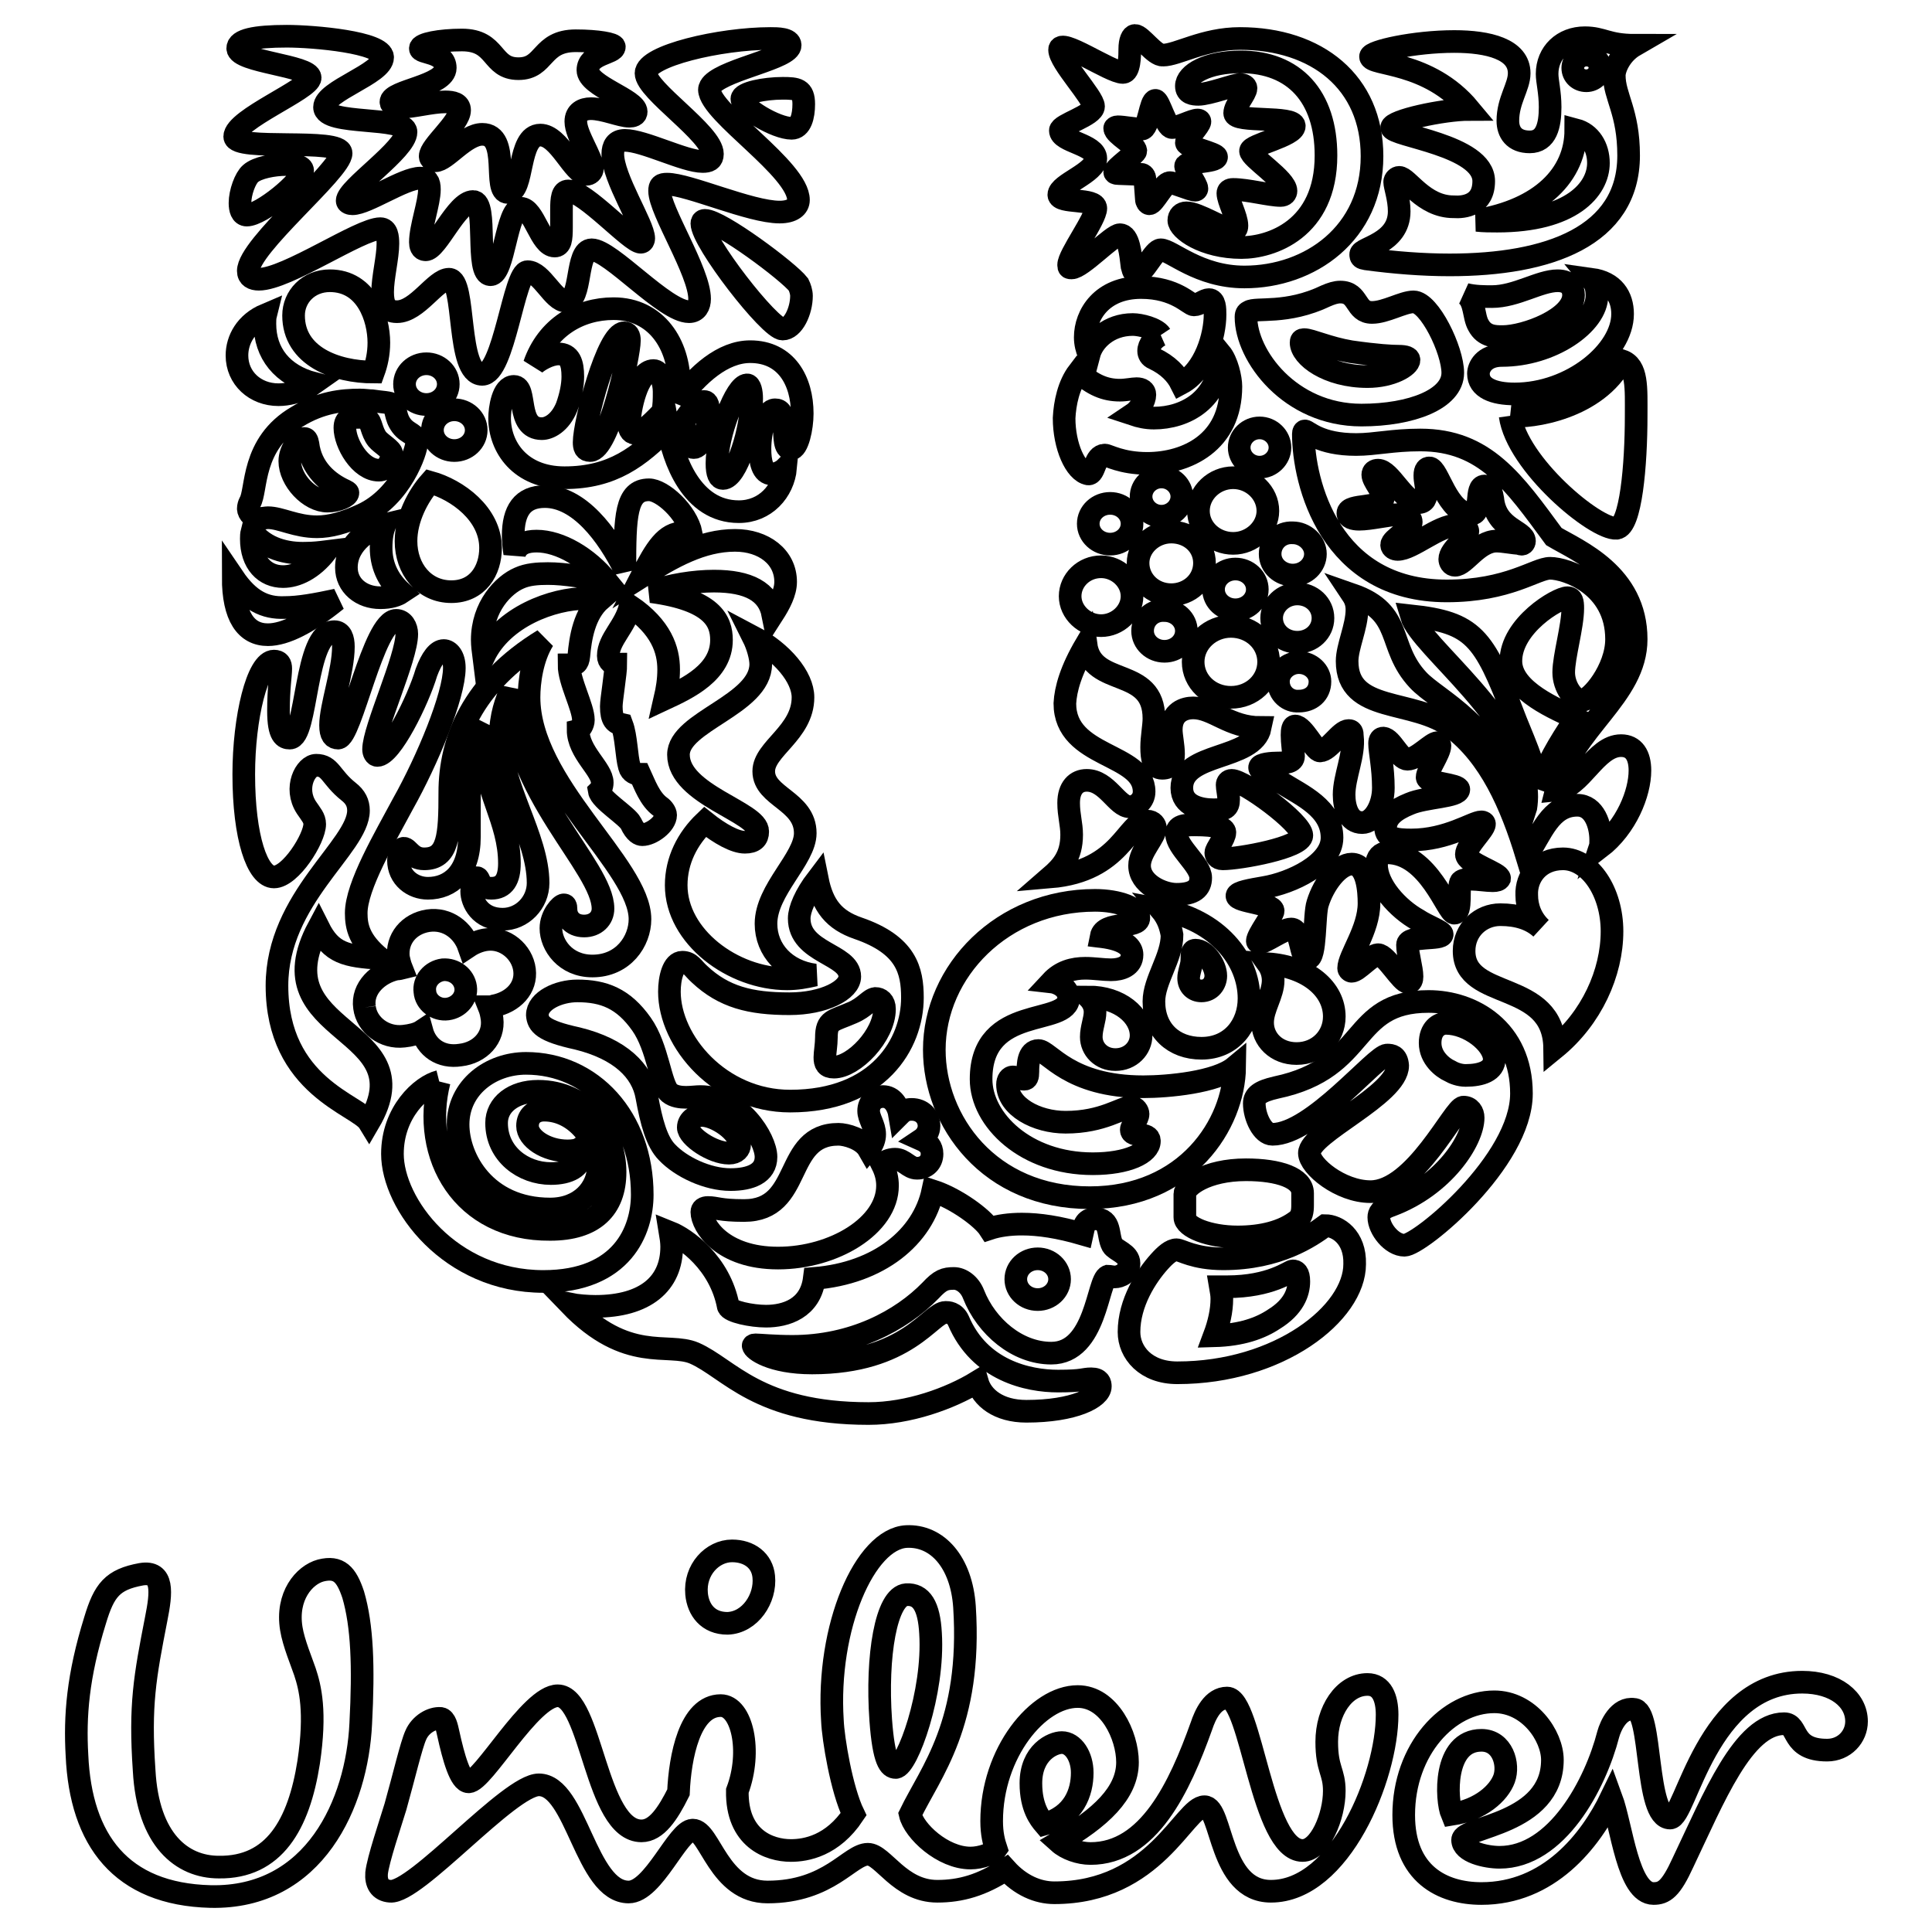
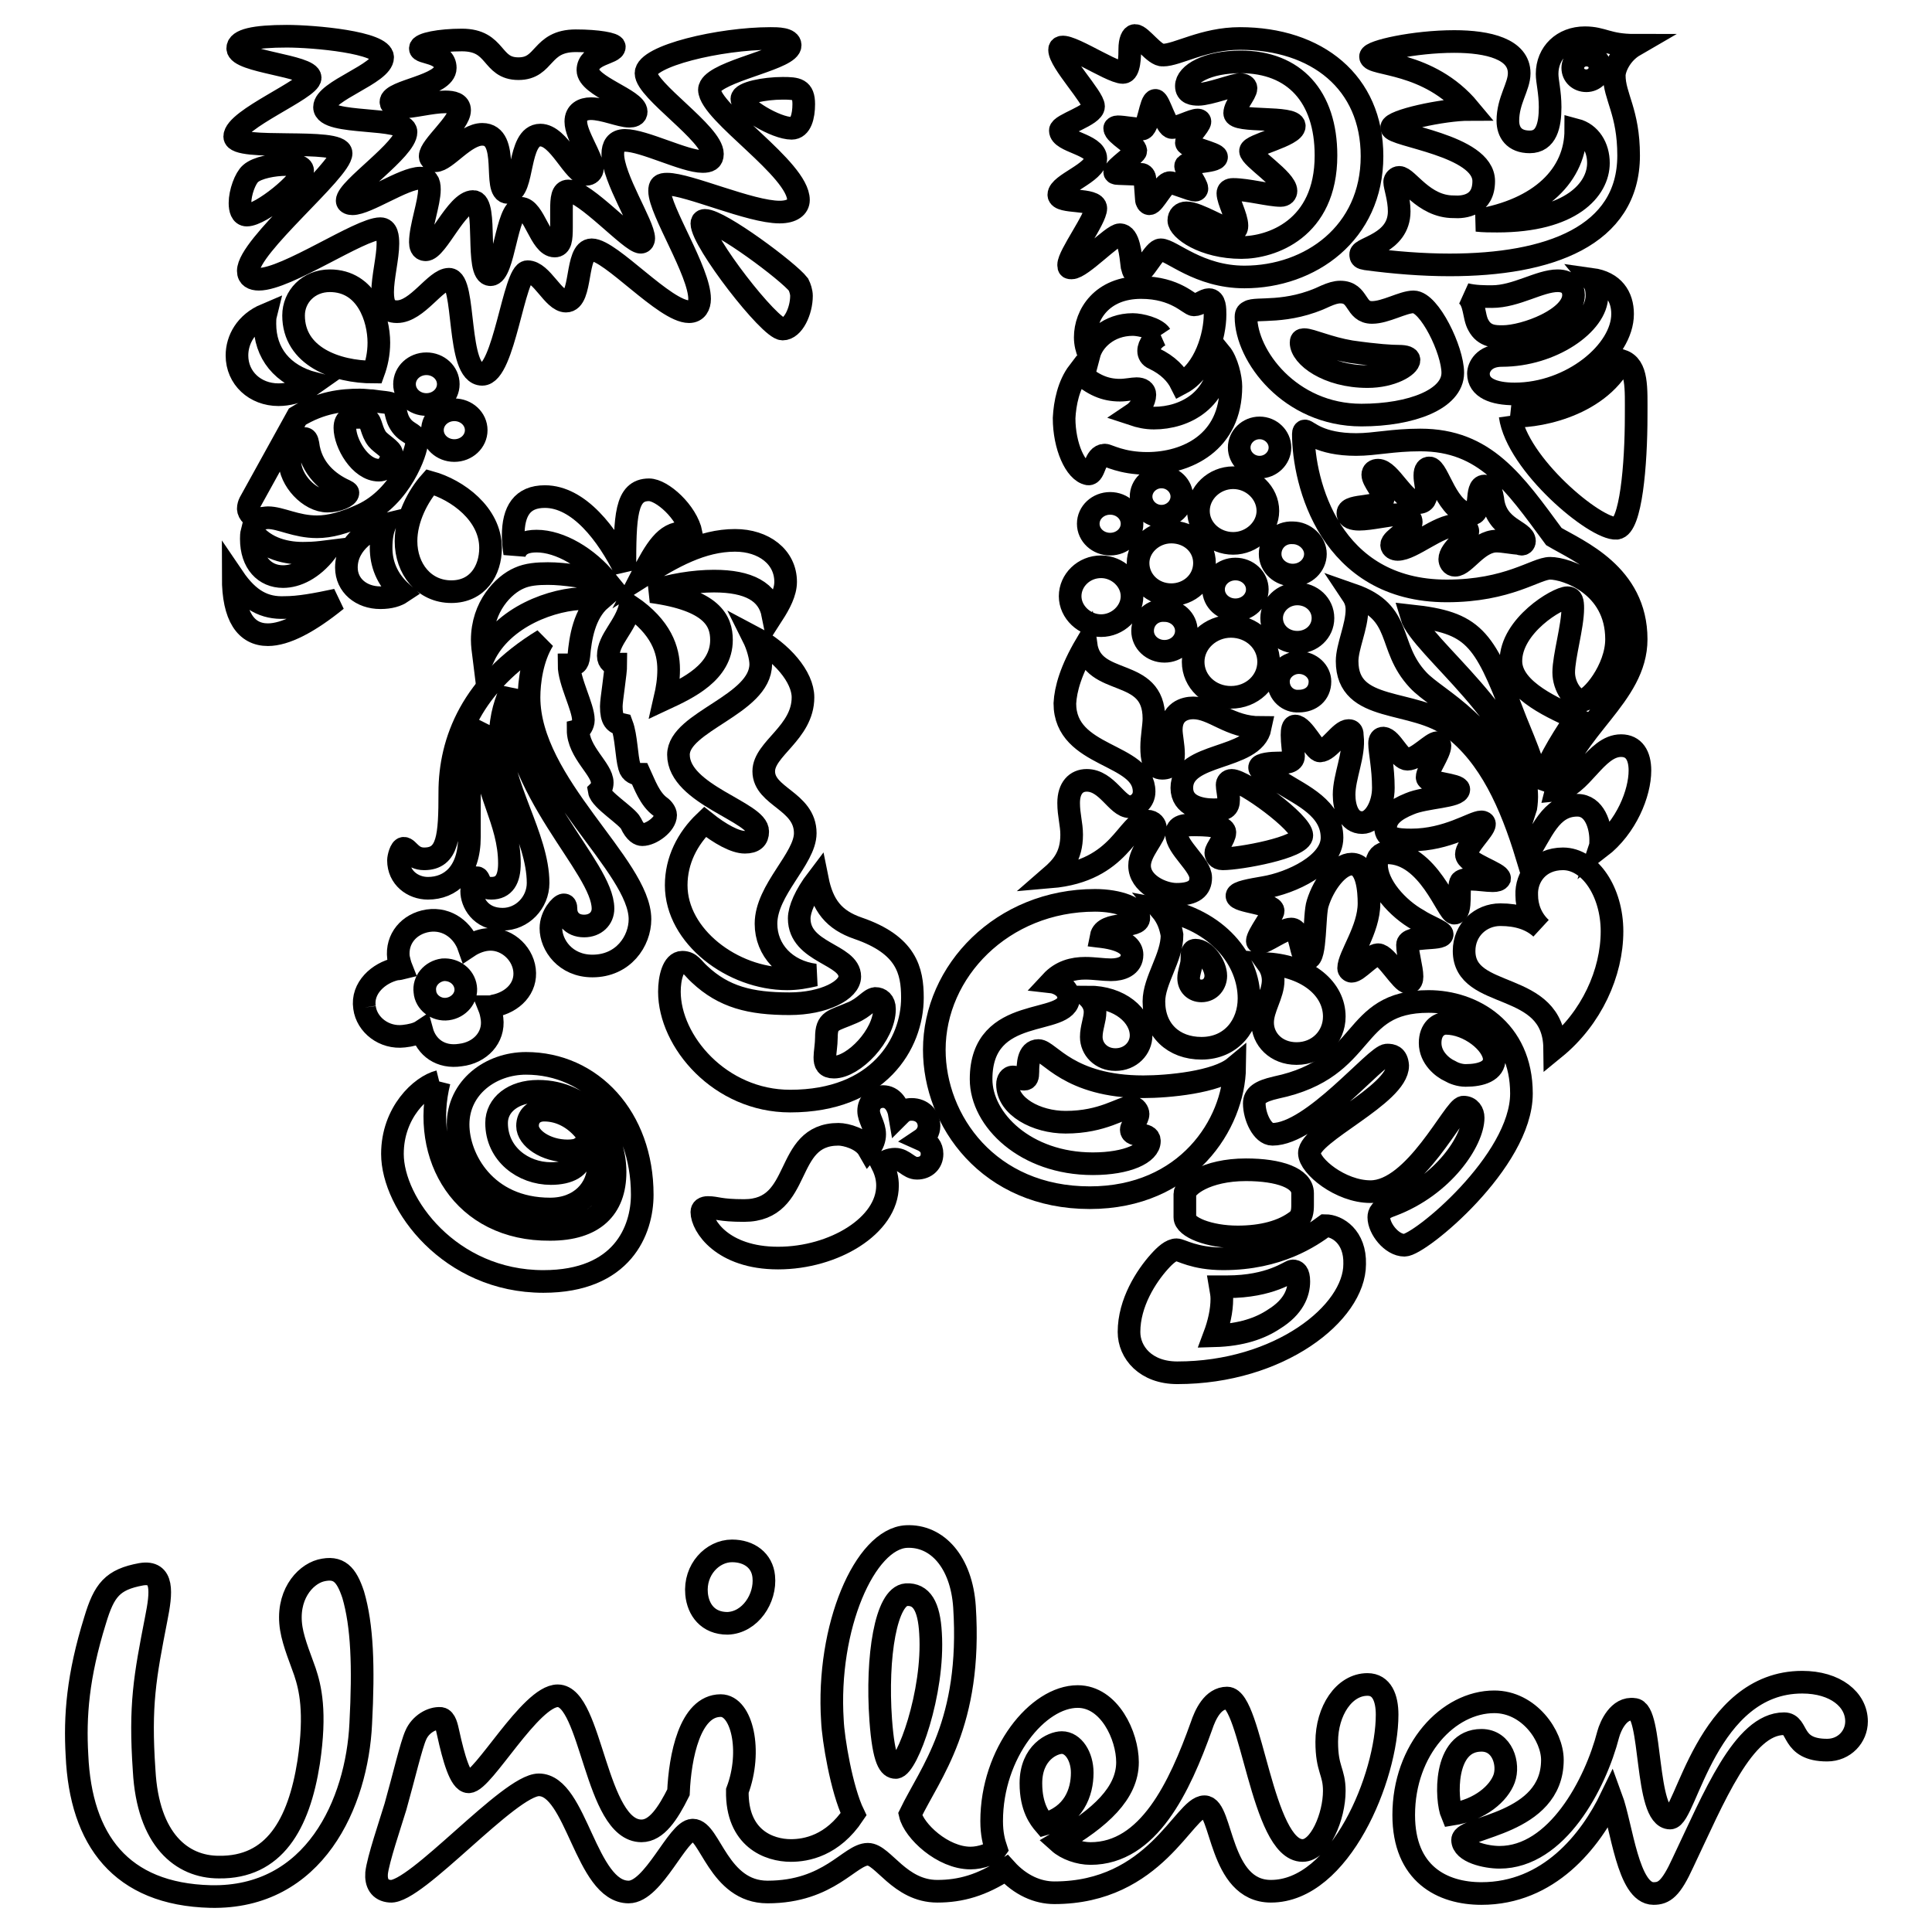
<svg xmlns="http://www.w3.org/2000/svg" version="1.1" x="0px" y="0px" viewBox="0 0 256 256" enable-background="new 0 0 256 256" xml:space="preserve">
  <g>
    <g>
      <path stroke-width="3" fill-opacity="0" stroke="#000000" d="M40.4,221.5c-0.4-1.2-1.5-3.8-1.8-5.7c-0.7-4.3,1.7-7.1,3.9-7.7c2.4-0.6,3.4,0.5,4.3,3.2c1.2,4.1,1.4,9.5,1,17.1c-0.5,10.5-6.1,23.2-19.9,22.9c-11.9-0.3-17.2-7.5-17.7-18.7c-0.3-5.2,0.1-10.5,2.4-17.9c1.2-4,2.3-5.4,6.1-6.1c3-0.5,2.7,2.4,2,5.9c-1.5,7.7-2.2,11.4-1.6,20.1c0.5,9.2,5,12.8,9.9,12.8c7.3,0.1,10.6-5.6,11.9-13.9C41.9,226.8,41.1,223.6,40.4,221.5z M196.3,230.6c2.8,0,3.7,3.2,3,5.1c-0.7,1.9-3.1,4.1-6.9,4.7C191.6,238.5,191.2,230.6,196.3,230.6z M143.4,234.9c0-2.2-1.2-4-2.7-4c-1.2,0-4.1,1.3-4.1,5.4c0,3.2,1.2,4.7,1.8,5.4C142.3,240.6,143.4,237.5,143.4,234.9z M101.2,208.9c-0.2-2.1-1.9-3.4-4.2-3.4c-2.6,0-5,2.5-4.7,5.7c0.2,2.1,1.5,3.9,4.1,3.9C99.4,215,101.5,211.8,101.2,208.9z M123.3,216.4c-0.2-3.6-1.2-5.2-3.2-5.1c-2.7,0.2-4,8.2-3.4,16.6c0.4,5.5,1.2,6.3,2,6.3C120.2,234.1,123.8,224.3,123.3,216.4z M213.1,229.8c-1.7,6.6-6.8,16.3-14.4,16.3c-1.8,0-4.9-0.7-4.9-2.3c0-1.8,11.9-2,11.9-10.6c0-3.2-3.1-7.7-7.7-7.7c-6.1,0-12,6.3-12,15c0,7.8,5.1,10.4,10.3,10.4c8.9,0,14.4-6.9,17.2-12.7c1.4,3.8,2.2,12.7,5.6,12.7c1.4,0,2.3-0.6,3.9-4.1c4.1-8.6,8-18.4,13.4-18.4c2,0,0.8,3.5,5.7,3.5c2.3,0,3.9-1.8,3.9-3.8c0-2.9-2.8-5.2-7.2-5.2c-12.7,0-15.4,18-17.5,18c-3.4,0-2.3-14.4-4.8-14.4C214.5,226.2,213.4,228.7,213.1,229.8z M104.8,245.2c2,0,5.5-0.6,8.3-4.8c-1.6-3.3-2.7-10-2.8-12.4c-0.8-12.4,4.3-24.1,9.8-24.4c4.1-0.2,7.3,3.4,7.7,9.3c1,15.5-4.5,21.9-7.2,27.5c0.5,2.2,4.3,5.8,8,5.8c1.4,0,3-0.6,3.4-1.2c-0.3-0.9-0.6-2-0.6-3.7c0-9,6.1-16.5,11.4-16.5c4.2,0,6.6,5.2,6.6,8.7c0,4.1-3.6,7.4-9.1,10.6c1,0.9,2.7,1.5,4.2,1.5c7.7,0,11.8-8.8,14.7-16.9c0.5-1.5,1.5-3.7,3.4-3.7c3.2,0,4.6,20.2,10,20.2c2.3,0,4.2-4.5,4.2-7.9c0-2.6-1-2.8-1-6.5c0-4.1,2.3-7.6,5.4-7.6c1.9,0,2.6,1.8,2.6,4c0,8.2-6.2,23.4-15.4,23.4c-6.9,0-6.4-11.2-8.8-11.2c-2.7,0-6.5,11.4-19.9,11.4c-2.2,0-4.5-1-6.4-3.1c-3.2,2.1-6,2.9-9.1,2.9c-5,0-7.2-4.9-9.2-4.9c-2.4,0-5.1,5-13.3,5c-6.5,0-7.6-8.2-9.9-8.2c-2,0-5.2,8.2-8.5,8.2c-5.7,0-6.9-14.2-11.9-14.2c-3.9,0-16.3,14.4-19.7,14.1c-1.4-0.1-1.9-1.1-1.8-2.4c0.2-1.8,1.8-6.5,2.5-8.8c1.1-3.9,2.1-8.2,2.7-9.5c0.6-1.4,2.1-2.3,3.3-2.2c0.6,0.1,0.8,1.1,1,2c0.7,3.2,1.6,6.4,2.7,6.4c1.9,0,8.2-11.4,11.8-11.4c4.5,0,5,17.9,11.1,17.9c2,0,3.5-2.3,4.9-5.1c0.2-4.7,1.5-11.5,5.6-11.5c2.8,0,4.2,6,2.2,11.3C97.6,243.6,101.9,245.2,104.8,245.2" />
      <path stroke-width="3" fill-opacity="0" stroke="#000000" d="M199.1,44.6c-1,0-2.4,0-3.2-1.5c-0.7-1.2-0.4-3.2-1.7-4.1c1.2,0.3,2.5,0.3,3.5,0.3c3.2,0,6.3-2.1,8.7-2.1c1.6,0,2.1,1,2.1,1.9C208.5,42.2,202.1,44.6,199.1,44.6z M200.7,52.2c7.5,0,14.3-5.6,14.3-10.6c0-2.3-1.2-4.2-4.1-4.6c0.5,0.6,0.7,1.1,0.7,2.2c0,3.7-6,7.9-12.6,7.9c-2.4,0-3.1,1.6-3.1,2.4C195.9,51.4,197.9,52.2,200.7,52.2z M200.1,55.1c0.9,6.4,11.3,15.1,14.1,14.9c1.9-0.2,2.6-8.4,2.6-14.9c0-3.7,0.2-6.6-1.9-7.3C211.6,54.1,202.9,55.4,200.1,55.1" />
-       <path stroke-width="3" fill-opacity="0" stroke="#000000" d="M38.4,97.8c2.4,0,1.9-14.1,5.9-14.1c0.9,0,1.2,0.9,1.2,2c0,3.2-1.7,7.9-1.7,10.4c0,1.3,0.4,1.7,1,1.7c1.7,0,4.7-15.6,7.7-15.6c0.9,0,1.4,0.9,1.4,1.8c0,3.2-4.4,12.6-4.4,15.3c0,0.4,0.2,0.8,0.5,0.8c1.8,0,5.4-7.3,6.5-11c0.7-1.9,1.5-2.9,2.3-2.9c0.7,0,1.4,0.8,1.4,2.3c0,3.7-3.6,12.3-6.8,18c-2.4,4.5-6.2,10.9-6.2,14.5c0,1.8,0.4,3.7,3.2,6c-4.6-0.3-6.5-0.7-8.2-4.1c-7.7,14.4,14.2,13,6.7,25.8c-1.4-2.3-12.2-4.7-12.2-18.1c0-11.6,10.8-18.4,10.8-23.2c0-1-0.4-1.8-1.3-2.5c-2.4-1.9-2.4-3.5-4.3-3.5c-1.4,0-3,3-1.3,5.6c0.6,0.9,1.1,1.4,1.1,2.2c0,1.9-3.2,7-5.4,7c-2.2,0-4-5.2-4-13.6c0-7.5,1.8-15,4-15c0.7,0,0.9,0.4,0.9,1c0,0.9-0.3,2.6-0.3,5.6C36.9,97.5,37.7,97.8,38.4,97.8" />
      <path stroke-width="3" fill-opacity="0" stroke="#000000" d="M56.7,117.7c3,0,5.5-2.1,5.5-6.8V104c0-2.6,0.2-5.6,2.1-7.8c-0.2,0.9-0.2,1.8-0.2,2.7c0,5.8,3.4,9.8,3.4,15.5c0,2.1-0.7,3.3-2.4,3.3c-1.7,0-1.5-1.4-1.9-1.4c-0.3,0-0.7,0.9-0.7,1.8c0,1.4,1.1,3.7,4.1,3.7c2.6,0,4.7-2.2,4.7-4.8c0-6.1-5-12.9-5-19.4c0-2.8,0.8-4.8,1.4-6.2c0,13.5,12.2,23.4,12.2,29c0,1.3-1,2.3-2.5,2.3c-1.7,0-2.4-1.2-2.4-2.2c0-0.5-0.1-0.6-0.3-0.6c-0.4,0-1.7,1.4-1.7,3.1c0,2.2,1.9,5,5.5,5c4.1,0,6.3-3.3,6.3-6.2c0-7.1-14.7-17.9-14.7-29.4c0-2,0.4-5.2,1.9-7.6c-9.5,5.8-12.4,13.4-12.4,20.2c0,5.8-0.2,8.8-3.4,8.8c-1.7,0-2.1-1.4-2.7-1.4c-0.4,0-0.7,1.2-0.7,1.6C52.8,116.3,54.7,117.7,56.7,117.7" />
      <path stroke-width="3" fill-opacity="0" stroke="#000000" d="M165.5,41.3c0.9-0.6,5,0.4,10.2-2.1c0.7-0.3,1.3-0.5,1.9-0.5c2.5,0,1.9,2.7,4.2,2.7c1.8,0,4.1-1.4,5.5-1.4c2.1,0,5.2,6.4,5.2,9.4c0,3.5-5.5,5.6-12.1,5.6c-9.5,0-15.3-7.9-15.3-13C165.1,41.5,165.3,41.4,165.5,41.3z M181.2,49.9c3.2,0,5.5-1.4,5.5-2.2c0-0.3-0.4-0.5-1.4-0.5c-0.9,0-2.8-0.1-6.3-0.6c-3-0.5-5.3-1.6-6.2-1.6c-0.3,0-0.4,0.1-0.4,0.4C172.4,47.2,175.9,49.9,181.2,49.9" />
      <path stroke-width="3" fill-opacity="0" stroke="#000000" d="M58.2,143.3c-2.4,0.6-6.2,4.1-6.2,9.6c0,6.6,7.6,16.9,20,16.9c10.5,0,13.1-6.8,13.1-11.5c0-10.2-6.7-17.4-15.4-17.4c-4.7,0-9,3.2-9,8.1c0,4.5,3.6,11.2,12.2,11.2c4,0,6.4-2.7,6.4-5.8c0-3-2.9-7.3-7.2-7.3c-1.3,0-2.2,0.8-2.2,2.1c0,1.6,2.4,3.3,5.3,3.3c0.7,0,1.3-0.1,1.6-0.3c0.2,0.2,0.2,0.6,0.2,0.8c0,1.6-1.6,2.5-4,2.5c-3.7,0-7.2-2.6-7.2-6.7c0-2.4,2.2-4.2,5.5-4.2c6.4,0,10.2,5.4,10.2,10.7c0,4.8-2.8,7.6-8.6,7.6C61.3,163,55.7,153.2,58.2,143.3" />
-       <path stroke-width="3" fill-opacity="0" stroke="#000000" d="M140.2,183c3.4,0,3.3-0.3,4.4-0.3s1.2,0.6,1.2,1c0,1.5-3.5,3.3-9.8,3.3c-3.7,0-5.9-1.8-6.5-3.9c-3.6,2.2-9.1,4.2-14.4,4.2c-14.7,0-18.5-6-23.1-8c-3.5-1.5-8.9,1.4-16.5-6.5c1,0.2,2.4,0.3,3.4,0.3c6.6,0,10.1-3,10.1-7.9c0-0.6-0.1-1.3-0.2-1.9c2,0.8,6.6,4,7.7,9.8c0.2,0.7,3.1,1.3,5,1.3c2.6,0,5.9-1,6.4-5c8.6-0.7,14.4-5.5,15.7-11.6c3.1,1,6.6,3.6,7.5,5c1.2-0.4,2.7-0.6,4.3-0.6c2.3,0,4.9,0.4,8,1.3c0.2-0.9,0.3-2,1.7-2c2.2,0,1.6,2.2,2.3,3.5c0.4,0.7,2.2,1.1,2.2,2.4c0,1.3-1.2,1.8-1.9,1.8c-0.3,0-0.7-0.1-0.9-0.1c-1.4,0.5-1.5,10.2-7.5,10.2c-4.5,0-8.6-3.5-10.3-7.8c-0.5-1.3-1.6-2.1-2.6-2.1c-1.2,0-1.8,0.2-3.1,1.6c-3.9,4-10.3,7.4-18.3,7.4c-2.4,0-4.4-0.2-4.9-0.2c-0.3,0-0.3,0.1-0.3,0.1c0,0.5,2.4,2.3,7.8,2.3c12.7,0,15.7-6.7,17.7-6.7c0.3,0,1.2,0,1.7,1.1C129.8,181.6,136.2,183,140.2,183z M134.6,169.5c0,1.5,1.3,2.7,2.9,2.7c1.6,0,2.9-1.2,2.9-2.7c0-1.5-1.3-2.7-2.9-2.7C135.9,166.8,134.6,168,134.6,169.5" />
      <path stroke-width="3" fill-opacity="0" stroke="#000000" d="M191.6,135.6c-1,0-2.1,0.8-2.1,2.6c0,2,1.7,3.3,2.6,3.7c0.5,0.3,1.3,0.6,2.1,0.6c2.1,0,3.8-0.6,3.8-2.2C197.9,138.2,194.6,135.6,191.6,135.6z M183.8,139.8c-1.5,0-9.9,10.5-15.2,10.5c-1.3,0-2.4-2.3-2.4-4.1c0-1,0.7-1.6,2.9-2.1c12.4-2.6,9.6-11.4,20.2-11.4c5.8,0,12.3,3.7,12.3,12.2c0,9-13.5,20.1-15.5,20.1c-1.7,0-3.4-2.2-3.4-3.7c0-0.5,0.2-1.1,1.7-1.6c6.9-2.6,10.8-8.6,10.8-11.6c0-0.7-0.4-1.4-1.3-1.4c-1.2,0-6.4,11.2-12.3,11.2c-4,0-8.1-3.4-8.1-5.1c0-2.7,11.7-7.7,11.7-11.6C185.1,139.9,184.4,139.8,183.8,139.8" />
-       <path stroke-width="3" fill-opacity="0" stroke="#000000" d="M41.6,50.8c0,0-2.1,1.5-4.7,1.5c-3.1,0-5.5-2.2-5.5-5.2c0-2.1,1.2-4.3,3.8-5.4c-0.1,0.4-0.1,0.8-0.1,1.2C35.1,46.8,37.4,49.7,41.6,50.8z M57,63.9c-1.6,1.8-3.2,4.8-3.2,7.8c0,3.7,2.4,6.7,6,6.7c3.5,0,5.2-2.8,5.2-5.8C65,68.1,60.6,64.9,57,63.9z M33.1,66.6c-0.1,0.2-0.2,0.5-0.2,0.8c0,0.6,0.7,1.3,1.4,1.3c0.6,0,0.9-0.1,1.2-0.1c1.7,0,3.7,1.2,6.5,1.2c1.7,0,3.6-0.5,6-1.6c5.2-2.4,7.2-8.5,7.2-9.5c0-1.3-1.1-1.1-2-2.3c-0.9-1.2-0.6-2.2-1.2-2.8c-0.3-0.3-1.4-0.3-2.7-0.5c-0.4,0-1-0.1-1.6-0.1c-2.4,0-5.2,0.3-8.3,2.2C33.2,58.8,34.1,65,33.1,66.6z M50,58.2c0.5,0.6,1.9,1.4,1.9,1.9c0,1-0.6,2.2-1.7,2.2c-2.5,0-4.5-3.6-4.5-5.6c0-1.3,0.8-1.4,1.9-1.4c0.5,0,0.7,0.1,1.1,0.3C49.2,55.8,49.2,57.2,50,58.2z M43.4,66.4c-2.4,0-5-2.8-5-5.3c0-1.4,1.1-3,1.9-3c0.3,0,0.4,0.2,0.5,0.7c0.4,3.3,2.7,5.2,4.9,6.2c0.2,0.1,0.4,0.2,0.4,0.3C46.1,65.8,44.7,66.4,43.4,66.4z M49.5,49.3c0.4-1.1,0.7-2.4,0.7-3.9c0-3.2-1.6-8.2-6.5-8.2c-2.8,0-4.8,2.1-4.8,4.6C38.9,47.2,44.5,49.3,49.5,49.3z M30.9,76.5c0,5.2,1.7,7.6,4.6,7.6c2.3,0,5.4-1.6,9.1-4.6c-2.8,0.6-5,1-6.9,1C35.1,80.6,33,79.6,30.9,76.5z M33.4,70.4c-0.1,0.4-0.1,0.7-0.1,1c0,3.2,1.8,5,4.2,5c1.8,0,3.9-1,5.7-3.3c-0.8,0.1-1.7,0.2-2.6,0.2C38,73.4,35.1,72.7,33.4,70.4z M51,69.5c-1.7,0.4-5.1,2.3-5.1,5.7c0,2.4,2,4,4.5,4c1.3,0,2.2-0.3,2.8-0.7c-2-1.8-2.7-3.9-2.7-5.9C50.5,71.2,50.7,70.3,51,69.5z M53.6,50.9c0,1.5,1.3,2.7,2.9,2.7s2.9-1.2,2.9-2.7c0-1.5-1.3-2.7-2.9-2.7C54.9,48.2,53.6,49.4,53.6,50.9z M57.3,57c0,1.5,1.3,2.7,2.9,2.7s2.9-1.2,2.9-2.7s-1.3-2.7-2.9-2.7S57.3,55.5,57.3,57" />
+       <path stroke-width="3" fill-opacity="0" stroke="#000000" d="M41.6,50.8c0,0-2.1,1.5-4.7,1.5c-3.1,0-5.5-2.2-5.5-5.2c0-2.1,1.2-4.3,3.8-5.4c-0.1,0.4-0.1,0.8-0.1,1.2C35.1,46.8,37.4,49.7,41.6,50.8z M57,63.9c-1.6,1.8-3.2,4.8-3.2,7.8c0,3.7,2.4,6.7,6,6.7c3.5,0,5.2-2.8,5.2-5.8C65,68.1,60.6,64.9,57,63.9z M33.1,66.6c-0.1,0.2-0.2,0.5-0.2,0.8c0,0.6,0.7,1.3,1.4,1.3c0.6,0,0.9-0.1,1.2-0.1c1.7,0,3.7,1.2,6.5,1.2c1.7,0,3.6-0.5,6-1.6c5.2-2.4,7.2-8.5,7.2-9.5c0-1.3-1.1-1.1-2-2.3c-0.9-1.2-0.6-2.2-1.2-2.8c-0.3-0.3-1.4-0.3-2.7-0.5c-0.4,0-1-0.1-1.6-0.1c-2.4,0-5.2,0.3-8.3,2.2z M50,58.2c0.5,0.6,1.9,1.4,1.9,1.9c0,1-0.6,2.2-1.7,2.2c-2.5,0-4.5-3.6-4.5-5.6c0-1.3,0.8-1.4,1.9-1.4c0.5,0,0.7,0.1,1.1,0.3C49.2,55.8,49.2,57.2,50,58.2z M43.4,66.4c-2.4,0-5-2.8-5-5.3c0-1.4,1.1-3,1.9-3c0.3,0,0.4,0.2,0.5,0.7c0.4,3.3,2.7,5.2,4.9,6.2c0.2,0.1,0.4,0.2,0.4,0.3C46.1,65.8,44.7,66.4,43.4,66.4z M49.5,49.3c0.4-1.1,0.7-2.4,0.7-3.9c0-3.2-1.6-8.2-6.5-8.2c-2.8,0-4.8,2.1-4.8,4.6C38.9,47.2,44.5,49.3,49.5,49.3z M30.9,76.5c0,5.2,1.7,7.6,4.6,7.6c2.3,0,5.4-1.6,9.1-4.6c-2.8,0.6-5,1-6.9,1C35.1,80.6,33,79.6,30.9,76.5z M33.4,70.4c-0.1,0.4-0.1,0.7-0.1,1c0,3.2,1.8,5,4.2,5c1.8,0,3.9-1,5.7-3.3c-0.8,0.1-1.7,0.2-2.6,0.2C38,73.4,35.1,72.7,33.4,70.4z M51,69.5c-1.7,0.4-5.1,2.3-5.1,5.7c0,2.4,2,4,4.5,4c1.3,0,2.2-0.3,2.8-0.7c-2-1.8-2.7-3.9-2.7-5.9C50.5,71.2,50.7,70.3,51,69.5z M53.6,50.9c0,1.5,1.3,2.7,2.9,2.7s2.9-1.2,2.9-2.7c0-1.5-1.3-2.7-2.9-2.7C54.9,48.2,53.6,49.4,53.6,50.9z M57.3,57c0,1.5,1.3,2.7,2.9,2.7s2.9-1.2,2.9-2.7s-1.3-2.7-2.9-2.7S57.3,55.5,57.3,57" />
      <path stroke-width="3" fill-opacity="0" stroke="#000000" d="M169.4,90.3c0-1.4,1.3-2.5,2.7-2.5c1.6,0,2.8,1.2,2.8,2.5c0,1.6-1.2,2.6-2.8,2.6C170.7,93,169.4,91.9,169.4,90.3z M144.2,69.4c0,1.5,1.3,2.7,2.9,2.7c1.6,0,2.9-1.2,2.9-2.7s-1.3-2.7-2.9-2.7C145.5,66.7,144.2,67.9,144.2,69.4z M141.8,79c0,2.1,1.9,3.9,4.1,3.9c2.2,0,4.1-1.8,4.1-3.9c0-2.1-1.9-3.9-4.1-3.9C143.6,75.1,141.8,76.9,141.8,79z M150.8,74.6c0,2.3,1.9,4.2,4.4,4.2c2.4,0,4.4-1.8,4.4-4.2c0-2.3-1.9-4.1-4.4-4.1C152.8,70.5,150.8,72.4,150.8,74.6z M151.2,65.8c0,1.4,1.2,2.6,2.7,2.6c1.5,0,2.7-1.2,2.7-2.6c0-1.4-1.2-2.6-2.7-2.6C152.4,63.2,151.2,64.4,151.2,65.8z M164.2,59.3c0,1.4,1.2,2.6,2.7,2.6s2.7-1.2,2.7-2.6c0-1.4-1.2-2.6-2.7-2.6C165.4,56.7,164.2,57.9,164.2,59.3z M158.8,67.7c0,2.4,2.1,4.3,4.6,4.3c2.5,0,4.6-2,4.6-4.3c0-2.4-2.1-4.4-4.6-4.4C160.9,63.3,158.8,65.3,158.8,67.7z M151.4,83.6c0,1.5,1.3,2.7,2.9,2.7c1.6,0,2.9-1.2,2.9-2.7c0-1.5-1.3-2.7-2.9-2.7C152.7,80.8,151.4,82,151.4,83.6z M160.8,78.1c0,1.5,1.3,2.7,2.9,2.7c1.6,0,2.9-1.2,2.9-2.7s-1.3-2.7-2.9-2.7C162.1,75.4,160.8,76.6,160.8,78.1z M158.1,87.7c0,2.6,2.2,4.7,5,4.7s5-2.1,5-4.7c0-2.6-2.2-4.7-5-4.7C160.4,83,158.1,85.1,158.1,87.7z M168.5,81.9c0,1.8,1.5,3.2,3.4,3.2c1.9,0,3.4-1.4,3.4-3.2s-1.5-3.2-3.4-3.2C170,78.7,168.5,80.2,168.5,81.9z M168.3,73.4c0,1.6,1.4,2.8,3,2.8c1.7,0,3-1.3,3-2.8s-1.4-2.8-3-2.8C169.6,70.5,168.3,71.8,168.3,73.4" />
      <path stroke-width="3" fill-opacity="0" stroke="#000000" d="M175.6,162.4c-1.9,1.4-6.2,4.4-13.5,4.4c-3.9,0-5.6-1.2-6.2-1.2c-0.7,0-1.5,0.7-2.3,1.6c-1.7,1.9-4,5.4-4,9.3c0,2.7,2.2,5.4,6.4,5.4c13.5,0,23.5-7.9,23.5-14.4C179.6,163.9,177.2,162.4,175.6,162.4z M171.9,161.7c0.6-0.5,0.7-1.2,0.7-2v-1.6c0-2-3.1-3.1-7.5-3.1c-5.3,0-8.1,2.2-8.1,3.2v3.1c0,1.3,3.2,2.6,7,2.6C167.2,163.9,170,163.2,171.9,161.7z M171.3,168.4c0.4,0,0.8,0.2,0.8,1.4c0,1.5-0.7,3.4-3.3,5c-1.8,1.2-4.3,2.1-7.9,2.2c0.6-1.6,1-3.3,1-4.9c0-0.6-0.1-1-0.2-1.6h0.9C168.4,170.5,170.9,168.4,171.3,168.4" />
      <path stroke-width="3" fill-opacity="0" stroke="#000000" d="M143.9,85.4c0.8,5.8,9,2.8,9,9.8c0,1-0.3,2.5-0.3,3.8c0,1.5,0.2,2.8,1.4,2.8c1.2,0,1.5-0.8,1.5-1.9c0-1.1-0.3-2.4-0.3-3.2c0-2.4,1.8-2.9,2.9-2.9c2.7,0,4.8,2.6,8.9,2.6c-0.9,4.4-10.4,3.2-10.4,8c0,2.4,2.5,2.9,4.2,2.9c1.5,0,2-0.2,2-1.4c0-0.7-0.2-1.4-0.2-1.9c0-0.3,0.2-0.6,0.6-0.6c1.6,0,9.3,5.6,9.3,7.3c0,1.6-8.2,3.1-10.5,3.1c-0.7,0-0.9-0.5-0.9-0.8c0-0.5,1.2-1.9,1.2-2.7c0-0.6-1.1-1-4-1c-1.4,0-2.4,0.1-2.4,1.2c0,1.8,3.2,4.1,3.2,5.8c0,1.4-0.9,2.2-3.2,2.2c-1.9,0-4.9-1.4-4.9-3.8c0-1.9,2.1-3.8,2.1-5c0-0.3-0.3-0.9-1.1-0.9c-2.7,0-3.4,6.6-12.8,7.4c1.5-1.3,2.8-2.7,2.8-5.6c0-1.4-0.4-2.6-0.4-4.2c0-2,1-3,2.4-3c2.7,0,4,3.5,5.7,3.5c0.9,0,1.9-0.8,1.9-2c0-5.2-10.5-4.4-10.5-11.7C141.2,91.3,141.9,88.8,143.9,85.4z M178.1,105.3c0,1.7,0.6,3.7,2.4,3.7c1.5,0,2.8-2.2,2.8-4.6c0-2.7-0.5-4.8-0.5-5.9c0-0.5,0.2-0.7,0.5-0.7c1.1,0.1,2.1,2.8,3.2,2.8c1.3,0,3.2-2.2,4-2.2c0.2,0,0.3,0.3,0.3,0.4c0,1-1.7,3.3-1.7,4.2c0,0.8,4.2,0.9,4.2,1.6c0,1-4.4,1-6.5,1.9c-2,0.8-3.2,1.8-3.2,3.2s1.4,1.6,3.4,1.6c4.8,0,8.2-2.4,9.3-2.4c0.2,0,0.4,0.1,0.4,0.3c0,0.7-2.4,2.9-2.4,4c0,1.2,4.5,2.5,4.4,3.2c-0.1,0.2-0.4,0.3-0.9,0.3c-0.8,0-2-0.2-2.9-0.2c-0.6,0-1.1,0.1-1.3,0.3c-0.5,0.6,0.2,4.2-0.9,4.2c-0.9,0-3.4-8-8.9-8c-0.8,0-1.4,0.6-1.4,1.6c0,2.7,2.8,5.8,5.5,7.3c1.2,0.8,3.2,1.5,3.2,1.9c0,0.8-4.6,0.1-4.6,1.4c0,1.2,0.6,3.1,0.6,4.2c0,0.4-0.1,0.8-0.5,0.8c-0.9,0-2.9-3.7-4-3.7c-0.9,0-2.7,2.2-3.5,2.2c-0.2,0-0.4-0.2-0.4-0.4c0-1.6,2.7-5.1,2.7-8.6c0-1.6-0.2-5.2-2.3-5.2c-1.7,0-3.7,2.6-4.5,5.2c-0.5,1.5-0.2,7.3-1.3,7.3c-1.1,0-0.8-3.9-2.2-3.9c-1.1,0-3.4,1.8-4.2,1.8c-0.2,0-0.3-0.1-0.3-0.2c0-0.8,2.1-3.5,2.1-4c0-1-4.8-1.2-4.8-2c0-0.5,1.9-0.8,3.6-1.1c3.6-0.6,9-3.1,9-6.6c0-3.9-4-5.6-6.7-7.3c-1.4-0.8-2.9-1.5-2.9-2s1.7-0.6,2.4-0.6c1.1,0,2.1-0.1,2.1-0.9c0-0.6-0.2-1.8-0.2-2.8c0-0.7,0.1-1.2,0.4-1.2c1.1,0,2.6,3.3,3.3,3.3c1.2,0,2.7-2.7,3.8-2.7c0.4,0,0.5,0.2,0.5,0.8C179.5,100,178.1,102.9,178.1,105.3" />
      <path stroke-width="3" fill-opacity="0" stroke="#000000" d="M145.9,124.1c3.3,0.4,4.1,1.5,4.1,2.4c0,1.5-1.4,2-2.8,2c-1,0-2.2-0.2-3.4-0.2c-1.6,0-3.2,0.4-4.5,1.8c0.9,0.1,2.3,0.8,2.3,2.1c0,3.9-11.6,0.7-11.6,10.8c0,5.4,5.9,11.2,14.8,11.2c4.6,0,7.5-1.4,7.5-3c0-1.3-2.4-0.4-2.4-1.5c0-0.5,0.9-1.4,0.9-2.1c0-0.3-0.3-0.9-0.9-0.9c-1.3,0-3.7,2-8.7,2c-3.9,0-7.7-2.1-7.7-5c0-0.6,0.3-1,0.7-1c0.4,0,1,0.3,1.5,0.3c0.4,0,0.5-0.3,0.5-1c0-0.8,0-2.8,1.4-2.8c1.4,0,4,4.8,13.9,4.8c3.3,0,9.7-0.6,12.1-2.6c-0.1,7.5-6.3,17.3-19.2,17.3c-13.4,0-20.6-10.2-20.6-19.6c0-10.4,9-19.8,21.3-19.8c3.1,0,5.8,1,5.8,2.3C151,123.1,146.3,122,145.9,124.1z M168,127.7c0.5,0.7,0.7,1.5,0.7,2.2c0,1.9-1.4,3.7-1.4,5.6c0,2.2,1.8,4.1,4.5,4.1c2.9,0,5-2.2,5-4.9C176.8,131.1,173.4,128.1,168,127.7z M144.2,132.1c0.7,0.7,0.9,1.4,0.9,2c0,1-0.5,2.1-0.5,3.3c0,1.6,1.3,3,3.2,3c2,0,3.4-1.5,3.4-3.2C151.2,134.6,148.4,132.1,144.2,132.1z M153.8,120.5c7.6,1.4,11.7,6.7,11.7,11.8c0,3.5-2.3,6.6-6.3,6.6c-3.7,0-6.3-2.4-6.3-6.2c0-2.8,2.4-5.8,2.4-8.8C155.1,122.8,154.8,121.7,153.8,120.5z M157.5,129.6c0,1,0.7,1.7,1.7,1.7c1.2,0,1.9-1,1.9-2c0-1.4-1.4-3.4-2.7-3.4c-0.6,0-0.4,0.8-0.5,1.7C157.8,128.2,157.5,129,157.5,129.6" />
-       <path stroke-width="3" fill-opacity="0" stroke="#000000" d="M78.2,59.7c2.4,0,5.2-12.5,5.2-14.6c0-0.6-0.2-1-0.7-1c-2.2,0-5.3,11.9-5.3,14.5C77.4,59.2,77.5,59.7,78.2,59.7z M95.8,63.4c1.8,0,3.8-6.5,3.8-10.6c0-0.9-0.2-1.8-0.6-1.8c-1.5,0-4,6.7-4,10.4C95,62.8,95.3,63.4,95.8,63.4z M84.1,57.4c0.8,0,1.8-0.8,3.7-2.8c0.2-0.9,0.2-1.7,0.2-2.7c0-1.4-0.6-2.8-1.4-2.8c-2.2,0-3.2,5.4-3.2,6.9C83.2,56.7,83.6,57.4,84.1,57.4z M93.9,54.6c0-1.2-0.3-1.4-0.6-1.4c-0.7,0-1.5,0.8-2.7,2.6c0.2,2.4,0.6,3.5,1.3,3.5C92.8,59.4,93.9,57,93.9,54.6z M99.4,46.6c4.8,0,6.9,3.9,6.9,8.2c0,1.9-0.6,4.7-1.5,4.7c-0.9,0-0.8-1.6-0.9-3c-0.2-1.8-0.5-2.2-1.2-2.2c-1.2,0-2,2.7-2,5.2c0,1.6,0.3,3.3,1.6,3.3c0.7,0,1.4-0.4,1.8-0.8c-0.3,3.1-2.7,5.8-6.2,5.8c-6.3,0-8.7-7-9.4-11.1c-3.8,3.8-7.3,6.6-13.7,6.6c-5.9,0-8.6-4.1-8.6-7.9c0-1.2,0.4-4.2,1.9-4.2c1.8,0,0.2,5.6,3.7,5.6c0.9,0,2.4-0.7,3.3-2.9c0.5-1.4,0.8-2.8,0.8-4c0-1.8-0.4-3-1.9-3c-1.2,0-2.7,0.9-3.2,1.4c1.7-4.9,5.9-7.4,10.5-7.4c5.7,0,8.7,4.8,8.7,10c0,0.8-0.1,1.6-0.2,2.3C92.4,49.6,95.8,46.6,99.4,46.6" />
      <path stroke-width="3" fill-opacity="0" stroke="#000000" d="M86,64.9c-3.1,0-3.2,3.5-3.2,10.6c-2.3-4.7-6.1-9.7-10.6-9.7c-3,0-4.2,1.9-4.2,5.2c0,0.7,0.1,1.7,0.2,2.3c0.4-1.2,1.5-1.6,2.9-1.6c3.1,0,6.8,2.2,9.3,5.3c-2.8-0.5-5.5-1-7.8-1c-1.4,0-2.7,0.1-3.8,0.6c-2.1,0.9-4.9,3.8-4.9,8.2c0,0.7,0.1,1.4,0.2,2.2c2.5-5.3,9.2-7.7,13.5-7.7c0.9,0,1.5,0.1,2,0.1c-2.2,1.9-2.7,5.2-2.9,7.5c-0.1,1.1-0.5,1.2-1.3,1.2c0,2.2,1.9,5.6,1.9,7.3c0,0.6-0.4,1.2-0.7,1.3c0,3,3.2,5.2,3.2,7c0,0.5-0.2,0.9-0.4,1.1c0.2,1.2,3.7,3.3,4.2,4.3c0.6,1.3,1.2,1.5,1.5,1.5c1.2,0,3.1-1.4,3.1-2.6c0-0.4-0.4-0.9-0.7-1.1c-1.4-1-2.1-3-2.7-4.3c-0.5,0-1.2-0.2-1.4-1c-0.4-1.4-0.4-4-1-5.6c-0.9-0.2-1.4-0.6-1.4-2.4c0-0.9,0.6-4.4,0.6-5.6c-0.4,0-1-0.3-1-1.1c0-2.2,2.3-3.9,2.9-6.6c4.1,2.8,5.1,5.8,5.1,8.4c0,1.4-0.2,2.6-0.5,3.9c3-1.4,7.5-3.5,7.5-7.8c0-2.5-1.2-5.3-9.3-6.4c2.5-0.9,5.7-1.4,8.3-1.4c4.6,0,7.2,1.4,7.8,4.4c0.9-1.4,1.7-2.9,1.7-4.3c0-3.3-2.9-5.5-6.7-5.5c-4.4,0-8.3,2.2-12.4,4.8c1.9-3.7,3.2-5.8,5.5-5.8c0.4,0,0.7,0.1,1.1,0.1C91,67.8,87.7,64.9,86,64.9" />
      <path stroke-width="3" fill-opacity="0" stroke="#000000" d="M207.1,113.8c3.6,0,6.5,4.4,6.5,9.6c0,5.5-2.7,11.5-7.6,15.5c-0.1-9.2-12-6.2-12-12.9c0-2.8,2.2-4.8,4.8-4.8c2.3,0,4.1,0.6,5.4,1.8c-1.3-1.2-1.9-2.8-1.9-4.4C202.2,116.2,203.9,113.8,207.1,113.8" />
      <path stroke-width="3" fill-opacity="0" stroke="#000000" d="M142.9,49.3c1.9,1.7,3.5,2.4,5.5,2.4c0.8,0,1.7-0.2,2.2-0.2c0.7,0,1.1,0.3,1.1,0.8c0,0.8-0.7,2-1.6,2.6c0.9,0.3,1.8,0.5,2.8,0.5c4.1,0,8.8-2.4,8.8-8.6c0.9,1.1,1.4,3.3,1.4,4.4c0,7.4-5.8,10.2-11.1,10.2c-3.4,0-5.2-1.1-5.6-1.1c-1.4,0-1.3,2.6-2.2,2.5c-1.7-0.3-3.2-3.7-3.2-7.4C141.1,53.4,141.6,51,142.9,49.3z M153.8,44.4c-0.6-0.9-2.7-1.4-3.7-1.4c-3.2,0-5.3,2.1-5.8,4c-0.3-0.7-0.5-1.5-0.5-2.3c0-3,2.2-6.6,7.4-6.6c4.6,0,6.4,2.3,7,2.3c0.7,0,1.4-0.7,2-0.7c0.8,0,0.8,1.2,0.8,2c0,2.7-1.3,7.4-4.5,9.1c-0.6-1.2-1.7-2.4-3.6-3.3c-0.5-0.2-0.7-0.6-0.7-1C152.2,45.7,152.9,44.8,153.8,44.4" />
      <path stroke-width="3" fill-opacity="0" stroke="#000000" d="M93,29.6c0,2.4,9,14,10.7,14c1.4,0,2.5-2.4,2.5-4.4c0-0.5-0.2-1.1-0.4-1.5c-1.3-1.7-10.4-8.5-12.4-8.5C93.1,29.2,93,29.4,93,29.6z M40.1,22.6c0,1.4-5.5,5.9-7.4,5.9c-0.7,0-0.9-0.8-0.9-1.6c0-1.4,0.7-3.3,1.4-3.9c0.9-0.8,3.1-1.2,4.7-1.2C39,21.8,40.1,22,40.1,22.6z M105.8,26.5c0-4.1-11.7-11.5-11.8-14.6c0-0.3,0.2-0.6,0.4-0.8c2-2,10.3-3.4,10.3-5.1c0-0.9-1.7-0.9-2.6-0.9c-6.7,0-16.5,2.3-16.5,4.6c0,2.3,8.8,8,8.8,10.7c0,0.8-0.5,1-1.3,1c-2.4,0-7.8-2.8-10.3-2.8c-1.2,0-1.6,0.8-1.6,1.8c0,3.2,4.1,9.4,4.1,11.2c0,0.2-0.1,0.5-0.4,0.5c-1.3,0-7.4-6.8-9.6-6.8c-0.8,0-0.9,1-0.9,2.5v2.3c0,1.6-0.1,2.5-0.9,2.5c-1.9,0-2.7-5-4.5-5c-1.9,0-2.2,8.8-4,8.8c-2.1,0-0.3-9.7-2.3-9.7c-2.2,0-4.8,6.4-6.3,6.4c-0.6,0-0.7-0.6-0.7-1c0-2,1.2-5.2,1.2-7c0-1-0.3-1.5-1.2-1.5c-2.2,0-7.1,3.4-9,3.4c-0.3,0-0.7-0.1-0.7-0.4c0-1.6,7.8-6.8,7.8-9.1c0-2.2-10.8-0.8-10.8-3.3c0-2.2,7.7-4.4,7.7-6.6c0-2-9.1-2.8-12.7-2.8c-4.3,0-6.5,0.5-6.5,1.6c0,1.8,9.6,2.3,9.6,3.9c0,1.5-10,5.5-10,7.8c0,2,14.1,0.1,14.1,2.2c0,2.3-12.3,12.3-12.3,15.6c0,0.8,0.6,1.1,1.4,1.1c3.7,0,13.4-6.7,16.1-6.7c0.9,0,1,1.1,1,2c0,1.8-0.7,4.5-0.7,6.4c0,1.6,0.4,2.6,1.9,2.6c2.7,0,5.1-4.3,6.9-4.3c2.3,0,0.9,12.6,4.4,12.6c2.9,0,4.2-13.6,6-13.6c1.9,0,3.4,3.9,5.1,3.9c2.2,0,1.2-6.8,3.4-6.8c2.5,0,9.7,8.2,12.9,8.2c1,0,1.4-0.8,1.4-1.7c0-3.6-5.3-11.7-5.3-14.3c0-0.7,0.2-0.9,1-0.9c2.8,0,11,3.7,14.9,3.7C105,28.1,105.8,27.4,105.8,26.5z M98.3,13.1c0,1.2,4.5,3.9,6.6,3.9c1.2,0,1.6-1.6,1.6-3.2c0-2-0.9-2.1-2.8-2.1C101.3,11.7,98.3,12.3,98.3,13.1z M81.4,6.2c0-0.4-2.2-0.8-5.1-0.8c-4.7,0-4,3.7-7.6,3.7c-3.7,0-2.8-3.8-7.5-3.8c-2.9,0-5.5,0.5-5.5,1.1C55.6,7.1,59,6.8,59,9c0,2.4-7.2,3-7.2,4.5c0,0.5,0.6,0.7,1.3,0.7c1.6,0,4.1-0.7,5.9-0.7c1,0,1.9,0.2,1.9,1.1c0,1.7-3.9,4.8-3.9,6.1c0,0.4,0.4,0.6,0.7,0.6c1.4,0,3.9-3.5,6.2-3.5c3.8,0,1.3,7.7,3.4,7.7c2.2,0,1.2-7.6,4.3-7.6c2.5,0,4.4,5.2,6.1,5.2c0.4,0,0.8-0.3,0.8-0.8c0-1.4-2.2-4.4-2.2-6.2c0-1.2,0.9-1.7,2-1.7c1.7,0,3.9,1,5.1,1c0.4,0,0.9-0.1,0.9-0.6c0-1.6-6.4-3.4-6.4-5.5C77.9,7.1,81.4,7.1,81.4,6.2" />
      <path stroke-width="3" fill-opacity="0" stroke="#000000" d="M208.8,17.2c0,6-4.7,10.6-13.1,12c0.9,0.1,1.8,0.1,2.7,0.1c9.8,0,13.4-4.2,13.4-7.7C211.8,19.5,210.7,17.7,208.8,17.2z M196.6,24c0-4.8-12.2-6-12.2-7.1c0-0.9,6.8-2.4,10.3-2.4c-5.4-6.5-13.1-5.8-13.1-7c0-0.7,5.8-2,11.1-2c4.5,0,8.6,1,8.6,4.2c0,1.8-1.5,3.6-1.5,6.3c0,1.5,0.8,2.8,2.9,2.8c2.2,0,2.7-2.2,2.7-4.6c0-2-0.4-3.4-0.4-4.4c0-2.8,2.1-4.8,5-4.8c2.4,0,3,1,6.6,1c-1.9,1.1-2.7,3.1-2.7,4c0,2.8,1.9,4.8,1.9,10.6c0,10.7-10.6,14.5-23.7,14.5c-3.6,0-7.4-0.3-11.1-0.8c-0.6-0.1-0.7-0.2-0.7-0.6c0-0.9,5.1-1.4,5.1-5.7c0-1.7-0.6-3.3-0.6-3.9c0-0.3,0.3-0.6,0.6-0.6c1.1,0,3.2,3.9,7.2,3.9C194,27.5,196.6,27.2,196.6,24z M208.4,9c0,1,0.8,1.7,1.8,1.7c1,0,1.8-0.8,1.8-1.7c0-1-0.8-1.7-1.8-1.7C209.2,7.3,208.4,8.1,208.4,9" />
      <path stroke-width="3" fill-opacity="0" stroke="#000000" d="M202,71.7c0-1.4-3.8-1.6-4.2-5.6c-0.1-0.6-0.3-1.7-1.1-1.7c-1.3,0-0.3,3.7-1.7,3.7c-3.3,0-4.4-6.1-5.6-6.1c-0.3,0-0.6,0.2-0.6,1c0,0.8,0.2,1.2,0.2,2.1c0,0.9-0.2,1.5-1.1,1.5c-1.9,0-3.7-4.3-5.3-4.3c-0.4,0-0.7,0.2-0.7,0.6c0,0.8,1.4,2.3,1.4,3c0,1.6-4.7,0.8-4.7,2.1c0,0.6,0.7,0.8,1.5,0.8c1.5,0,3.9-0.6,5.1-0.6c0.7,0,1.8,0.1,1.8,1c0,1-2.6,2.2-2.6,3c0,0.4,0.4,0.6,0.8,0.6c1.9,0,5.4-3.2,7.8-3.2c0.4,0,1.5,0.2,1.5,0.8c0,0.9-2.4,2.4-2.4,3.7c0,0.3,0.2,0.8,0.7,0.8c1.3,0,3-3.2,5.5-3.2c0.9,0,2.3,0.3,3,0.3C201.8,72.3,202,71.9,202,71.7z M203.8,104.6c1.2-3.4,2.6-5.8,5-9.4c-2.4-1.2-8.6-3.6-8.6-7.6c0-4.7,6.2-8.4,7.5-8.4c0.6,0,0.7,0.5,0.7,1.4c0,2.4-1.2,6.4-1.2,8.5c0,1.9,1.3,3.7,2.4,3.7c1.2,0,4.6-4.1,4.6-8.1c0-7.2-6.7-9.4-8.8-9.4c-1.9,0-5.5,3-13.7,3c-15.5,0-19-14.4-19-20.8c0-0.3,0.1-0.4,0.2-0.4c0.4,0,1.9,1.8,6.8,1.8c2.5,0,4.8-0.6,8.5-0.6c8.6,0,12.4,5.6,17.7,12.8c3.2,1.9,10.9,5,10.9,13.6c0,7.6-8.6,11.8-10.6,20c3.3-0.3,5.2-5.9,8.6-5.9c1.7,0,2.5,1.3,2.5,3.3c0,3-1.8,7.5-5.3,10.2c0.1-0.3,0.1-0.6,0.1-1c0-1.9-0.8-4.6-3.1-4.6c-3.6,0-4.7,3.7-6.7,6.7c-2.1-6.9-4.9-13.2-9.9-17c-5.1-3.9-13.9-1.8-13.9-8.8c0-1.9,1.3-4.6,1.3-6.8c0-0.8-0.2-1.4-0.6-2c6.9,2.4,4.5,6.8,8.7,11.3c2.6,2.8,10,5.6,14.2,17.3c0.1-0.3,0.2-1.2,0.2-1.8c0-10-14.1-19.9-15.3-24c8.2,0.9,9.6,2.8,13.5,13C201.3,96.8,203.8,102.1,203.8,104.6" />
      <path stroke-width="3" fill-opacity="0" stroke="#000000" d="M164.5,32.8c-5,0-8.3-2.4-8.3-3.6c0-0.6,0.4-1,1-1c1.6,0,5,2.3,6.2,2.3c0.3,0,0.5-0.1,0.5-0.6c0-1.2-1.2-3.3-1.2-4.3c0-0.3,0.2-0.5,0.7-0.5c1.9,0,4.8,0.8,6.3,0.8c0.5,0,0.7-0.3,0.7-0.6c0-1.5-4.7-4.4-4.7-5.3c0-0.8,5.8-2,5.8-3.3c0-1.4-7.9-0.4-7.9-1.7c0-1,1.5-2.6,1.5-3.3c0-0.3-0.3-0.5-0.8-0.5c-0.7,0-4.1,1.3-5.5,1.3c-0.7,0-1.6-0.1-1.6-1.1c0-1.6,2.8-3.2,7.2-3.2c7.1,0,11.3,4.6,11.3,12.4C175.7,30.4,168.4,32.8,164.5,32.8z M150.5,20c0-0.8-2.8-2.2-2.8-3c0-0.1,0.2-0.2,0.4-0.2c0.8,0,2.2,0.3,3.2,0.3c0.9,0,1.1-3.8,1.8-3.8c0.5,0,1.4,3.6,2.2,3.6c0.9,0,2.7-1,3.4-1c0.2,0,0.3,0.1,0.3,0.2c0,0.5-1.8,2.3-1.8,2.8c0,0.6,4,1.4,4,1.9c0,0.7-4.1,0.6-4.1,1.2c0,0.5,1.5,2.4,1.5,3c0,0.1-0.1,0.2-0.2,0.2c-0.6,0-2.8-1-3.4-1c-0.8,0-2.1,2.8-2.7,2.8c-0.2,0-0.4-0.3-0.4-0.6l-0.2-2.7c0-0.3-0.2-0.6-0.5-0.6c-0.9,0-2.5-0.1-3-0.1c-0.4,0-0.5-0.1-0.5-0.2C147.7,22.3,150.5,20.4,150.5,20z M148.4,31.1c1.2,0,1.4,2.6,1.6,4.2c0.2,0.8,0.3,0.9,0.7,0.9c0.9,0,2.2-3.1,3.1-3.1c1.4,0,5,3.6,11.1,3.6c8.7,0,16.9-5.8,16.9-16c0-9.8-7.3-15.6-17.5-15.6c-4.8,0-8.3,2.2-10.2,2.2c-1.1,0.1-2.9-2.6-3.7-2.6c-0.4,0-0.7,0.7-0.7,1.8c0,0.8,0,3.1-0.9,3.1c-1.7,0-8.4-4.7-8.4-3c0,1.6,4.5,6.3,4.5,7.5c0,1.2-4.4,2.4-4.4,3.2c0,1.5,4.7,1.8,4.7,3.7c0,1.9-4.9,3.4-4.9,4.8c0,1.2,4.9,0.4,4.9,1.8c0,1.4-3.6,6.2-3.6,7.5c0,0.4,0.1,0.4,0.4,0.4C143.3,35.5,147.4,31.1,148.4,31.1" />
      <path stroke-width="3" fill-opacity="0" stroke="#000000" d="M115.9,150.3c0,0.6-0.2,1.3-0.8,2c-0.8-1.4-3-2-4-2c-7.4,0-4.6,10.1-12.5,10.1c-3.3,0-3.6-0.4-4.8-0.4c-0.5,0-0.8,0.2-0.8,0.6c0,1.8,2.7,6.1,10.1,6.1c7.4,0,14.5-4.3,14.5-9.6c0-0.9-0.2-1.8-0.7-2.8c0.3-0.4,1-0.7,1.7-0.7c1.2,0,1.8,1.2,2.9,1.2c1.2,0,2-0.8,2-1.9c0-0.9-0.5-1.5-1.4-1.9c0.6-0.4,1-1.1,1-1.8c0-1.2-0.9-2.2-2.3-2.2c-0.7,0-1.1,0.2-1.6,0.7c-0.2-1.2-0.9-2.4-2.2-2.4c-1.1,0-1.9,0.8-1.9,1.9C115.1,148.2,115.9,149.1,115.9,150.3" />
-       <path stroke-width="3" fill-opacity="0" stroke="#000000" d="M76.5,137.6c5.7,1.4,8.6,4.3,9.2,7.7c0.6,3.3,1.3,6,2.7,7.4c1.8,1.9,5.3,3.6,8.4,3.6c2.6,0,4.7-0.8,4.7-3c0-2.4-3.5-8-8.7-8c-0.5,0-1.2,0.1-1.9,0.1c-0.7,0-1.6-0.1-2.2-0.6c-1.2-1-1.5-6-3.7-9.1c-2.4-3.4-5-4.4-8.5-4.4c-2.5,0-5.3,1.3-5.3,3.2C71.3,135.7,71.9,136.6,76.5,137.6z M96.6,152.8c-2.2,0-5.4-2.2-5.4-3.4c0-1,1-1.6,1.8-1.6c1.8,0,5,2.1,5,3.9C98,152.2,97.6,152.8,96.6,152.8" />
      <path stroke-width="3" fill-opacity="0" stroke="#000000" d="M89.9,100c0-4.4,10.9-6.6,10.9-12c0-0.9-0.4-2.4-1-3.6c3.8,2,6.6,5.3,6.6,8c0,4.7-5.2,6.8-5.2,9.8c0,3.4,5.5,3.9,5.5,8.2c0,3.4-5.2,7.5-5.2,12c0,3.5,2.6,6.3,6.5,6.8c-1.3,0.3-2.4,0.5-3.7,0.5c-7.2,0-14.7-5.6-14.7-12.4c0-3.3,1.5-6.2,3.8-8.4c2,1.6,4,2.7,5.3,2.7c1.2,0,1.7-0.5,1.7-1.4C100.5,107.6,89.9,105.3,89.9,100z M112.9,134.2c-2.5,1.1-3.4,0.9-3.4,3.3c0,0.9-0.2,2-0.2,2.6c0,0.8,0.2,1.3,1.2,1.3c2.6,0,6.7-4.2,6.7-7.7c0-1-0.6-1.4-1.2-1.4C115.2,132.4,114.6,133.5,112.9,134.2z M112.6,129.4c0-3-6.7-3.1-6.7-7.7c0-1.2,0.8-3.1,2.4-5.2c0.7,3.5,2.2,5.4,5.4,6.5c6.4,2.2,7.2,5.6,7.2,9.2c0,6.1-4.5,13.7-16.2,13.7c-9.3,0-16-7.9-16-14.5c0-1.8,0.5-3.9,1.7-3.9c1.1,0,1.4,0.8,2.3,1.6c3.2,3,6.7,3.9,11.9,3.9C109.2,133,112.6,131.2,112.6,129.4" />
      <path stroke-width="3" fill-opacity="0" stroke="#000000" d="M61.7,130.8c0.2,1.4-0.9,2.7-2.4,2.9c-1.5,0.2-2.9-0.9-3-2.3c-0.2-1.4,0.9-2.7,2.4-2.9C60.2,128.4,61.5,129.4,61.7,130.8z M48.3,133.5c0.3,2.3,2.6,4.1,5.2,3.8c0.9-0.1,1.8-0.3,2.4-0.7c0.6,2.2,2.5,3.6,5.1,3.2c2.6-0.3,4.5-2.3,4.2-4.8c-0.1-0.7-0.2-1.1-0.4-1.6c0,0,0.4,0,0.6-0.1c2.6-0.5,4.4-2.4,4.1-4.8c-0.3-2.4-2.6-4.3-5-4c-0.9,0.1-1.8,0.5-2.4,0.9c-0.7-2-2.7-3.8-5.4-3.4c-2.5,0.4-4.2,2.4-3.9,4.9c0.1,0.4,0.2,0.9,0.4,1.4c0,0-0.4,0.1-0.7,0.1C50.2,128.9,47.9,130.9,48.3,133.5" />
    </g>
  </g>
</svg>